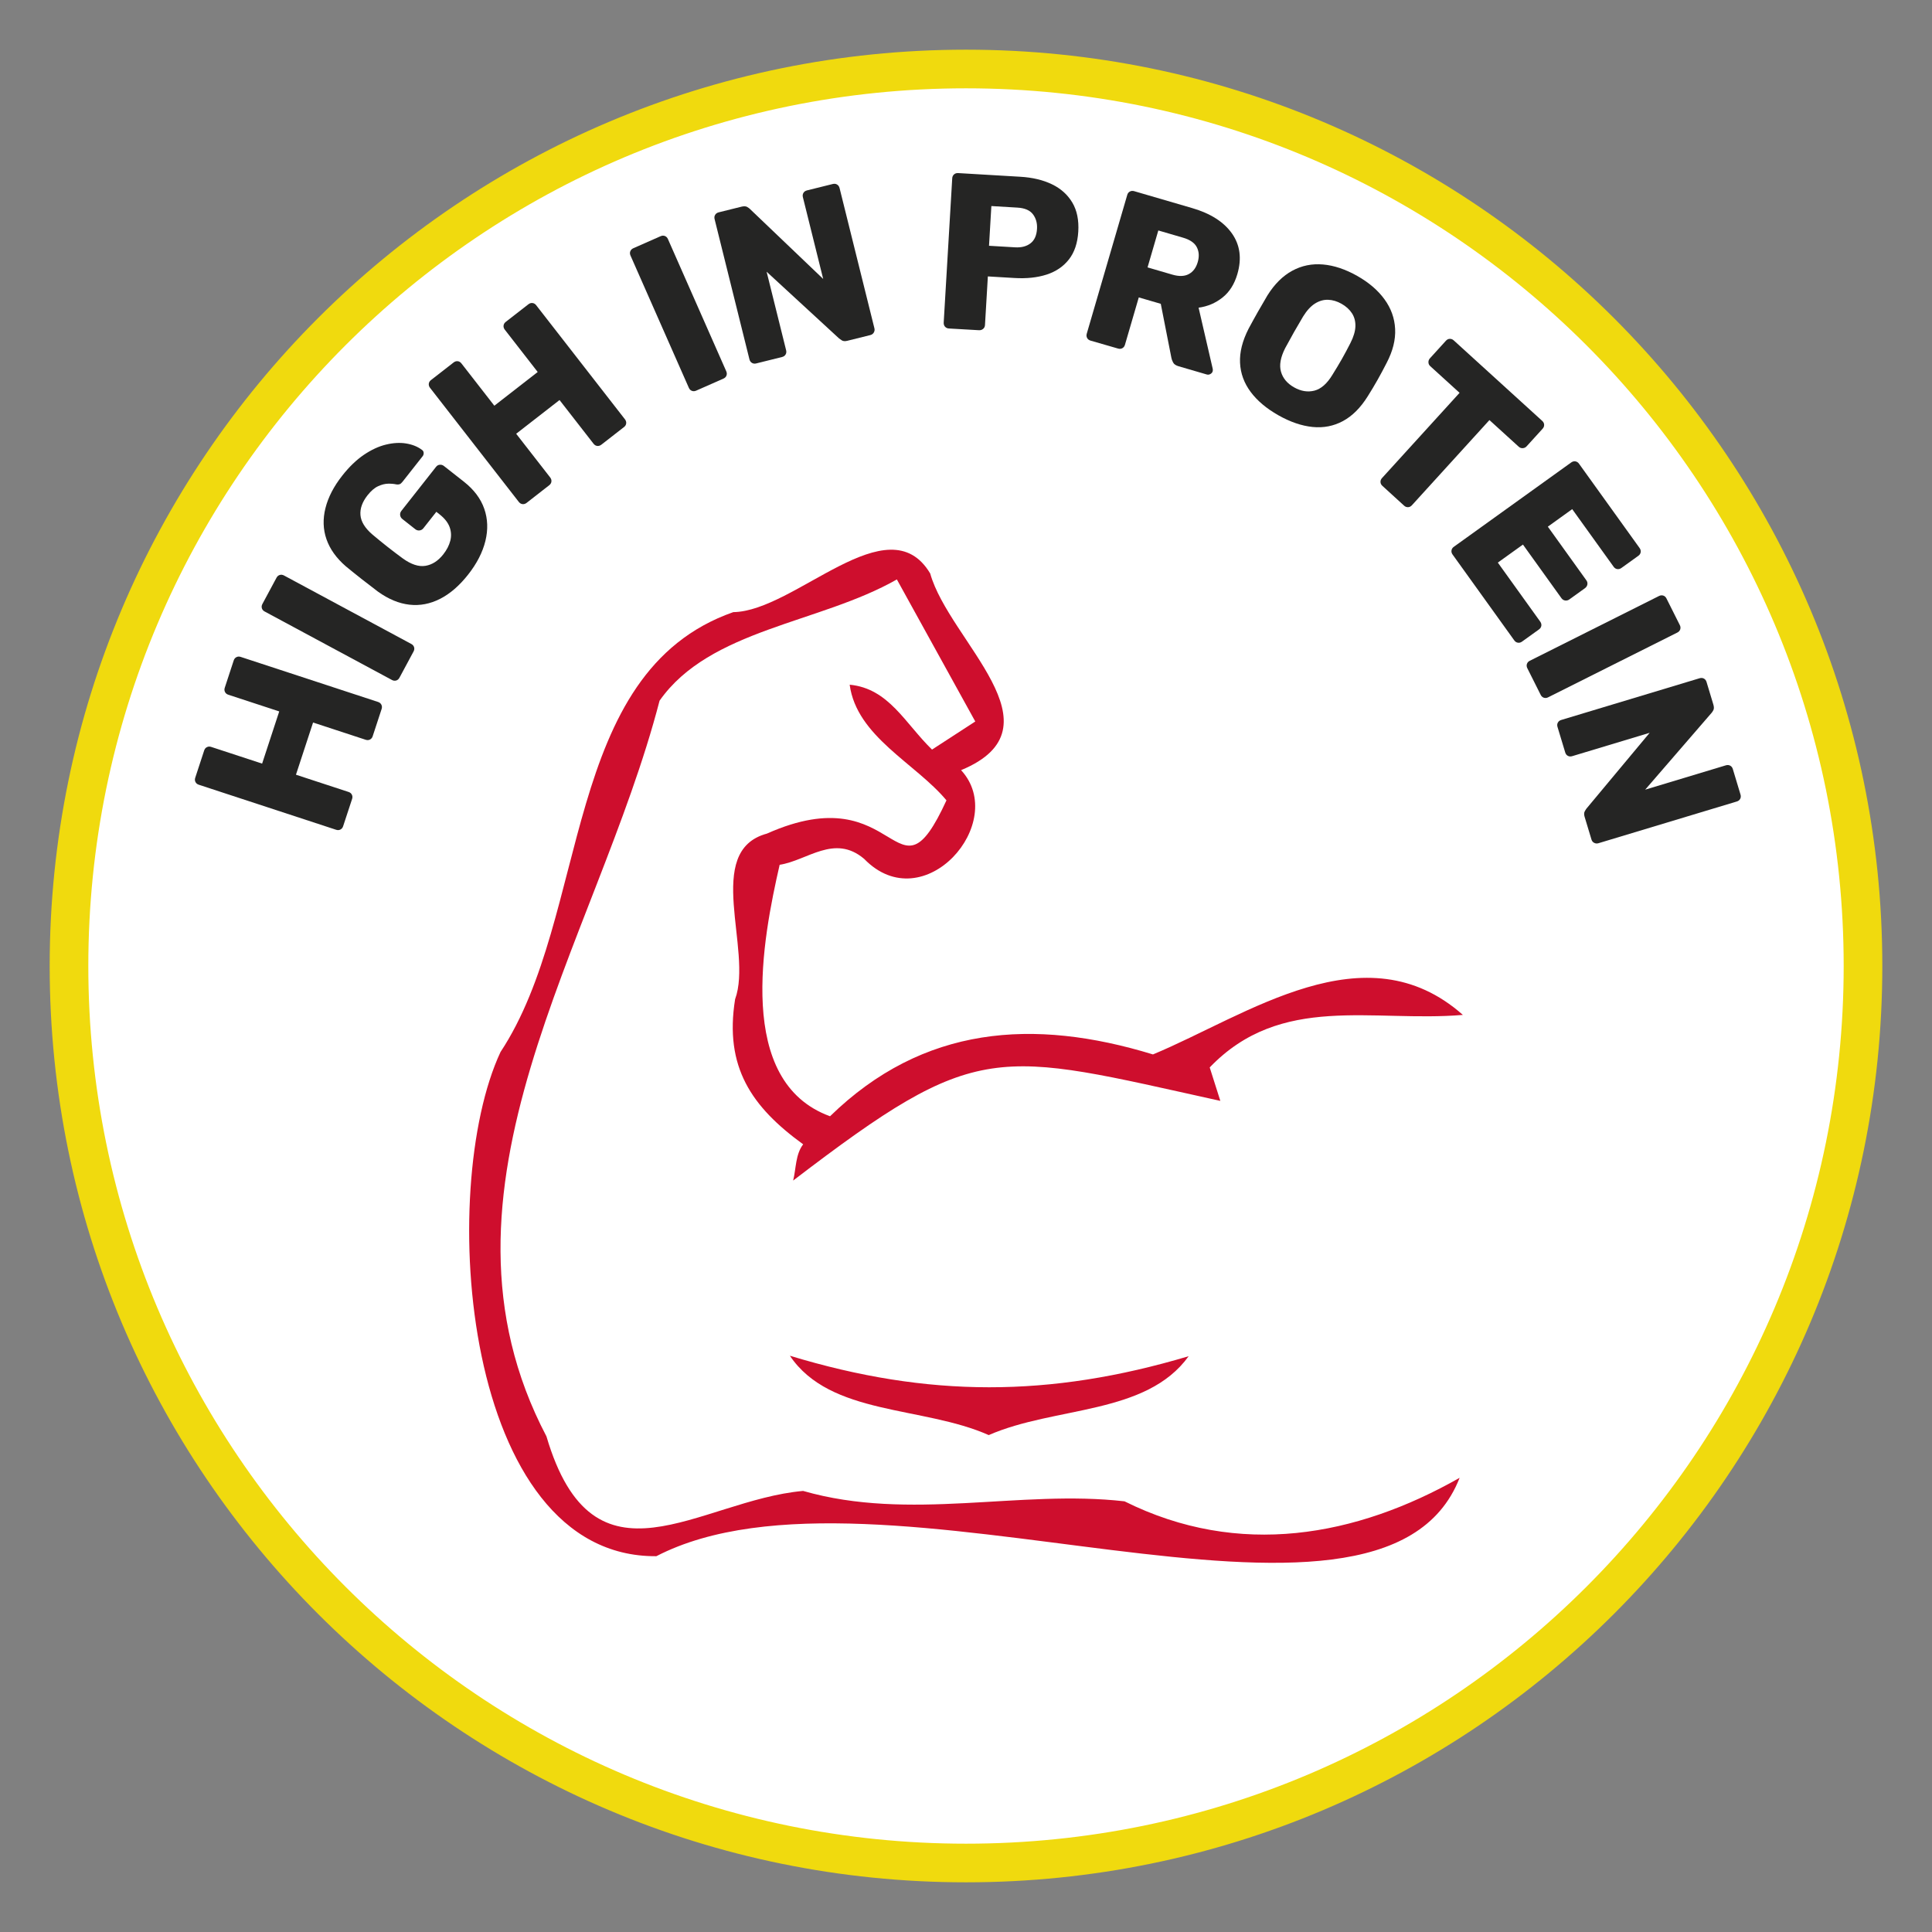
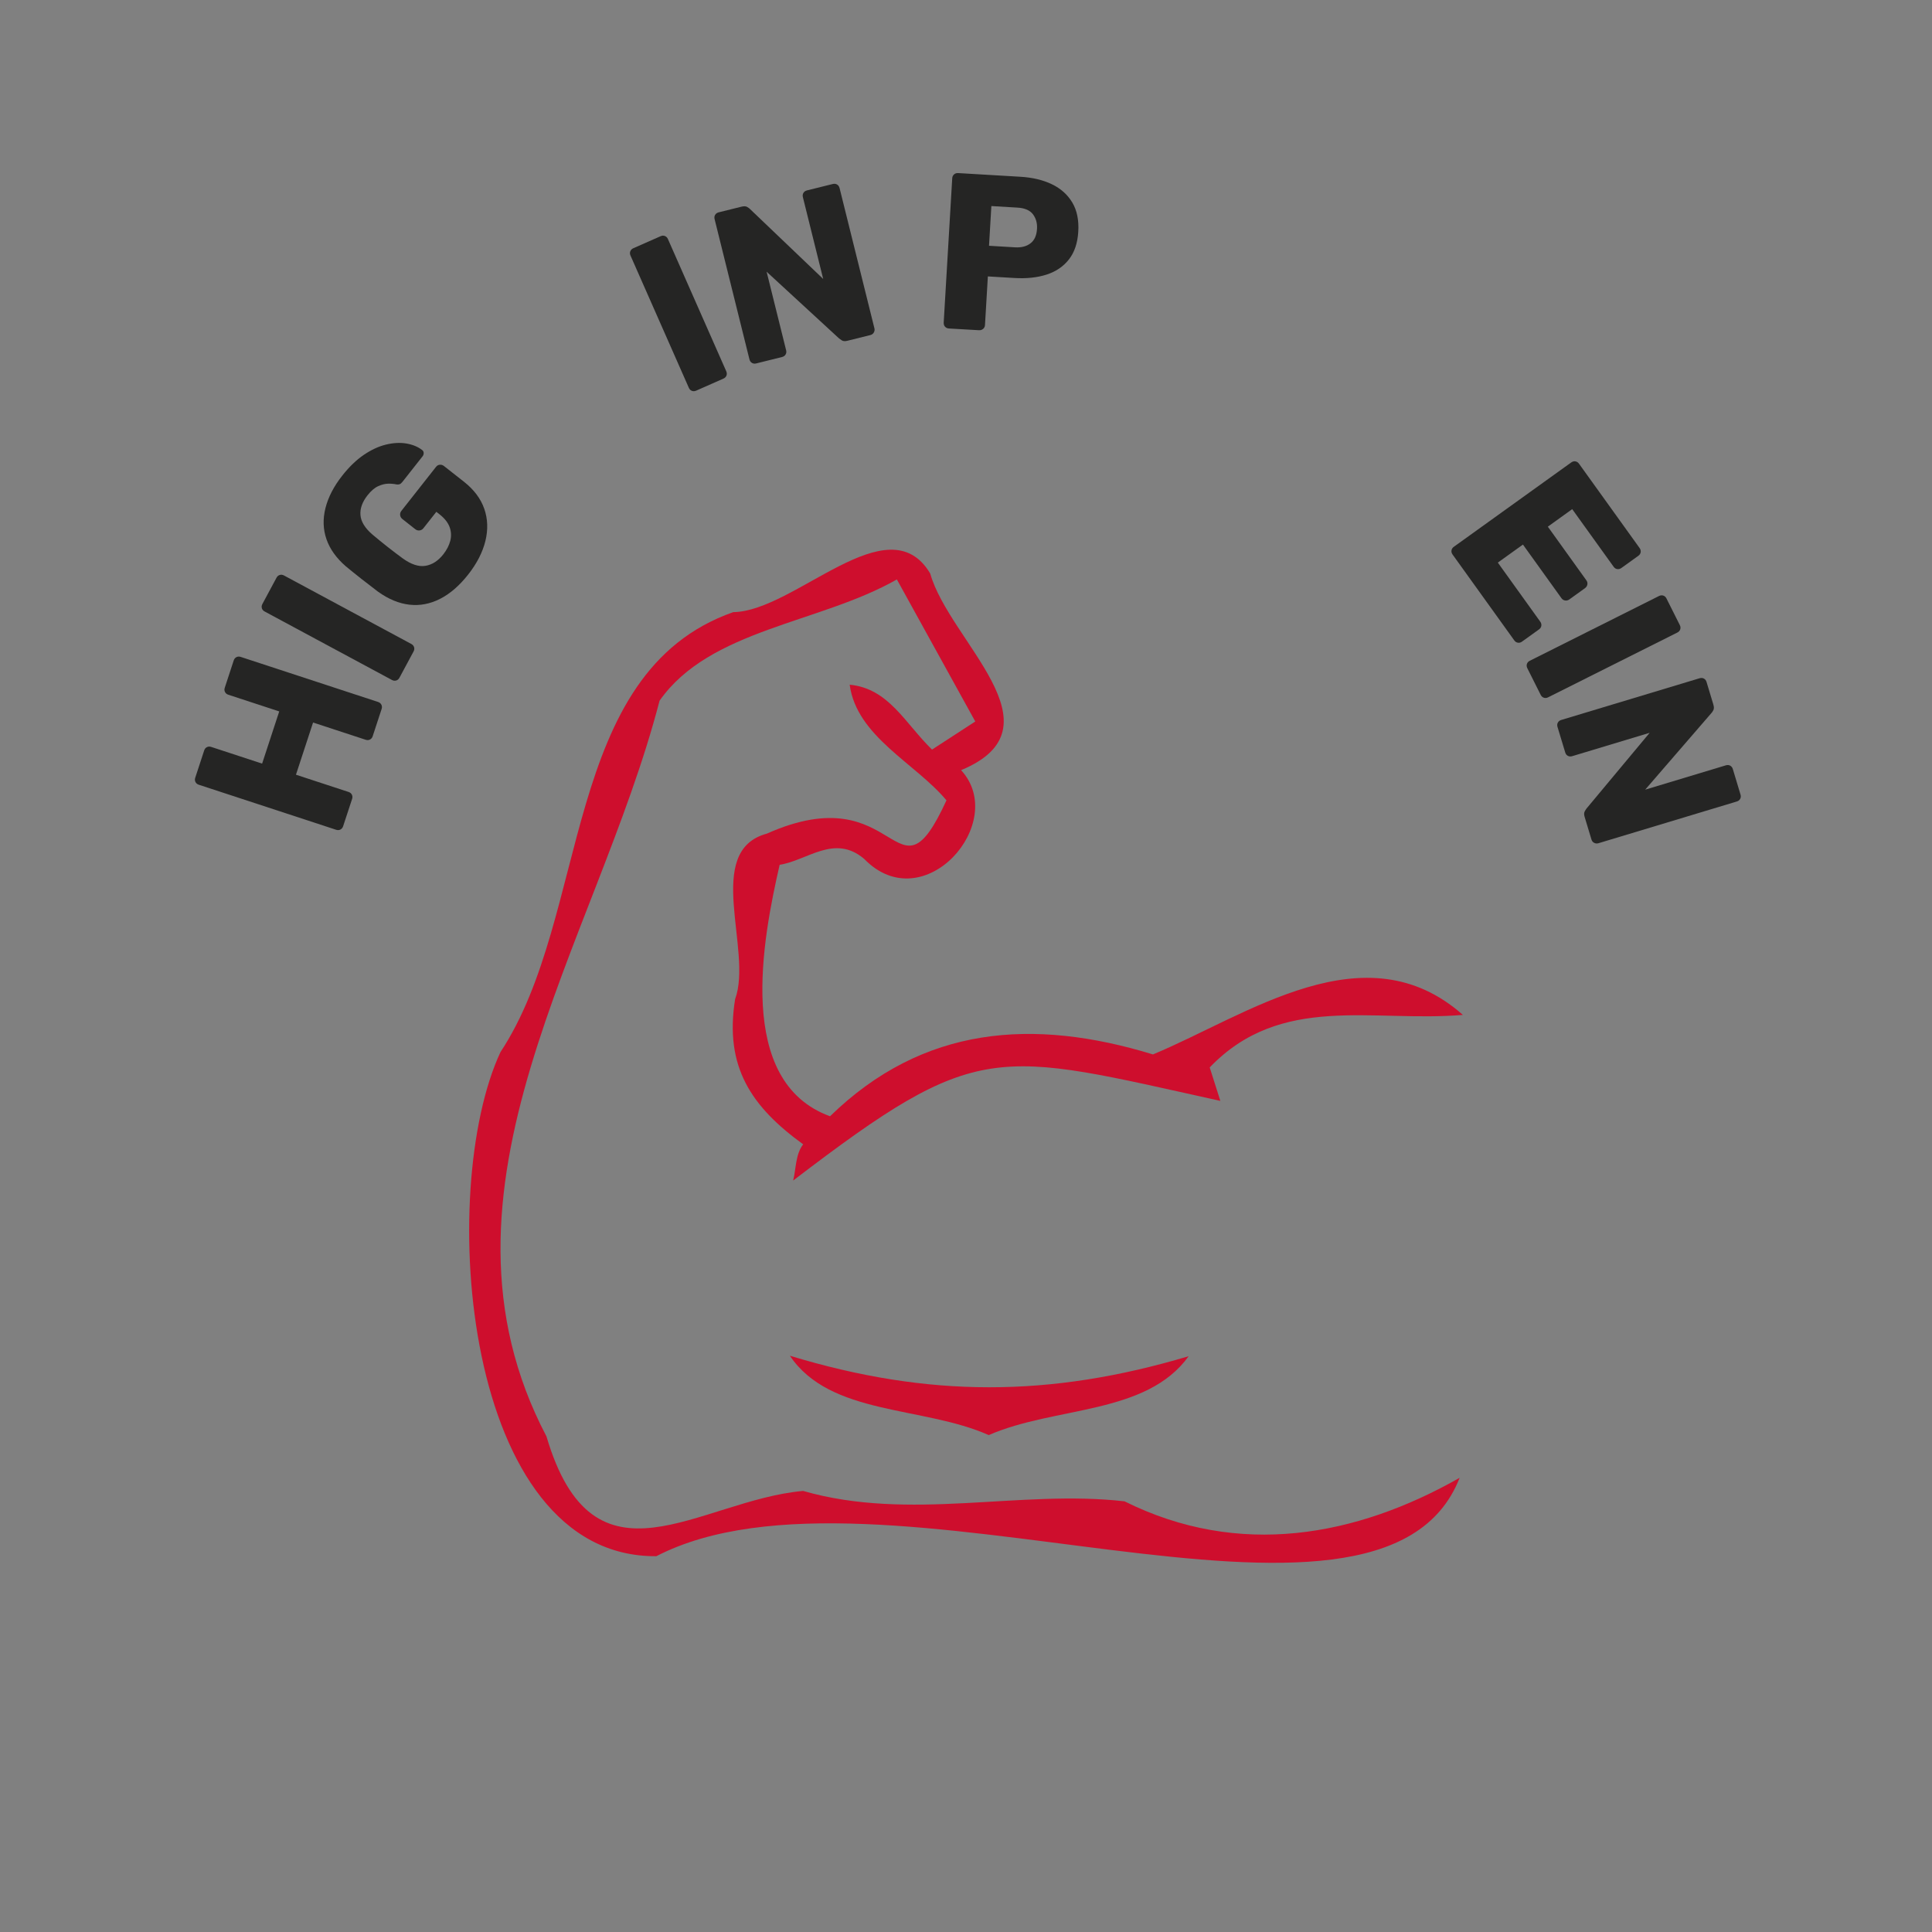
<svg xmlns="http://www.w3.org/2000/svg" id="Layer_1" x="0px" y="0px" viewBox="0 0 700 700" style="enable-background:new 0 0 700 700;" xml:space="preserve">
  <rect x="0" y="0" width="700" height="700" fill="#808080" stroke="none" />
  <style type="text/css">	.st0{fill:#F0DA0E;}	.st1{fill:#FFFFFF;stroke:#F0DA0E;stroke-width:14;stroke-linecap:round;stroke-linejoin:round;stroke-miterlimit:22.926;}	.st2{fill:#252524;}	.st3{fill:none;stroke:#D93932;stroke-width:14;stroke-linecap:round;stroke-linejoin:round;stroke-miterlimit:22.926;}	.st4{fill:none;stroke:#F0DA0E;stroke-width:14;stroke-linecap:round;stroke-linejoin:round;stroke-miterlimit:22.926;}	.st5{fill:none;stroke:#0976BC;stroke-width:14;stroke-linecap:round;stroke-linejoin:round;stroke-miterlimit:22.926;}			.st6{fill-rule:evenodd;clip-rule:evenodd;fill:none;stroke:#0976BC;stroke-width:14;stroke-linecap:round;stroke-linejoin:round;stroke-miterlimit:22.926;}	.st7{fill:none;stroke:#FFFFFF;stroke-width:14;stroke-linecap:round;stroke-linejoin:round;stroke-miterlimit:22.926;}	.st8{fill:#CE0E2D;}</style>
-   <path class="st1" d="M350,25c179.49,0,325,145.51,325,325c0,179.49-145.51,325-325,325C170.51,675,25,529.49,25,350 C25,170.51,170.51,25,350,25L350,25z" />
  <g>
    <g>
      <path class="st2" d="M124.32,299.36c-0.18,0.56-0.51,0.96-0.99,1.2c-0.47,0.24-0.99,0.27-1.55,0.08l-49.76-16.32   c-0.56-0.18-0.96-0.51-1.2-0.99c-0.24-0.47-0.27-0.99-0.08-1.55l3.24-9.88c0.18-0.56,0.51-0.96,0.99-1.2   c0.47-0.24,0.99-0.27,1.55-0.08l18.45,6.05l6.2-18.91l-18.45-6.05c-0.56-0.18-0.96-0.51-1.2-0.99c-0.24-0.47-0.27-0.99-0.08-1.55   l3.24-9.88c0.18-0.56,0.51-0.96,0.99-1.2c0.47-0.24,0.99-0.27,1.55-0.08l49.76,16.32c0.56,0.19,0.96,0.52,1.2,0.99   c0.24,0.47,0.27,0.99,0.09,1.55l-3.24,9.88c-0.18,0.56-0.51,0.96-0.99,1.2c-0.47,0.24-0.99,0.27-1.55,0.08l-19.06-6.25l-6.2,18.91   l19.06,6.25c0.56,0.18,0.96,0.51,1.2,0.99c0.24,0.48,0.27,0.99,0.08,1.55L124.32,299.36z" />
      <path class="st2" d="M144.73,245.55c-0.28,0.52-0.67,0.86-1.18,1.01c-0.51,0.15-1.02,0.09-1.54-0.19l-46.12-24.81   c-0.52-0.28-0.86-0.67-1.01-1.18c-0.15-0.51-0.09-1.02,0.19-1.54l5.11-9.51c0.28-0.52,0.67-0.86,1.18-1.01   c0.51-0.15,1.03-0.09,1.54,0.19l46.12,24.81c0.52,0.28,0.86,0.68,1.01,1.18s0.09,1.02-0.19,1.54L144.73,245.55z" />
      <path class="st2" d="M169.61,208.19c-3.16,4.01-6.54,6.94-10.15,8.78c-3.61,1.84-7.31,2.55-11.11,2.12s-7.6-2-11.41-4.73   c-1.85-1.39-3.79-2.89-5.84-4.5s-3.98-3.17-5.8-4.67c-3.45-2.99-5.79-6.27-7.02-9.84c-1.23-3.56-1.35-7.32-0.36-11.26   c0.99-3.94,3.02-7.88,6.12-11.8c2.49-3.16,5.09-5.66,7.8-7.5c2.71-1.83,5.38-3.07,8-3.7c2.62-0.64,5.05-0.77,7.3-0.41   c2.24,0.37,4.14,1.12,5.69,2.28c0.41,0.26,0.64,0.62,0.67,1.09c0.04,0.48-0.09,0.9-0.39,1.28l-7.28,9.24   c-0.37,0.46-0.71,0.76-1.04,0.87c-0.33,0.12-0.71,0.14-1.14,0.08c-0.87-0.2-1.87-0.29-3.01-0.27c-1.15,0.02-2.36,0.33-3.65,0.92   c-1.29,0.59-2.56,1.69-3.83,3.29c-1.89,2.41-2.75,4.79-2.56,7.16c0.19,2.37,1.62,4.71,4.31,7.03c3.53,2.98,7.2,5.88,11.01,8.67   c3.05,2.2,5.8,3.1,8.24,2.69c2.44-0.4,4.59-1.79,6.45-4.15c1.26-1.6,2.11-3.24,2.54-4.92c0.43-1.67,0.35-3.33-0.24-4.96   c-0.6-1.63-1.8-3.16-3.61-4.59l-1.2-0.95l-4.69,5.95c-0.37,0.47-0.83,0.73-1.4,0.8c-0.57,0.07-1.08-0.08-1.55-0.45l-4.68-3.69   c-0.46-0.37-0.73-0.83-0.8-1.4c-0.07-0.57,0.08-1.08,0.45-1.55l12.56-15.95c0.37-0.46,0.82-0.72,1.37-0.76   c0.55-0.05,1.06,0.11,1.52,0.48l7.22,5.68c3.63,2.86,6.08,6.12,7.36,9.8c1.28,3.67,1.41,7.56,0.41,11.66   C174.85,200.13,172.77,204.18,169.61,208.19z" />
-       <path class="st2" d="M190.8,182.2c-0.47,0.36-0.96,0.51-1.49,0.45c-0.53-0.06-0.97-0.33-1.34-0.8l-32.16-41.33   c-0.36-0.47-0.51-0.96-0.45-1.49c0.07-0.53,0.33-0.97,0.8-1.33l8.2-6.38c0.47-0.36,0.96-0.51,1.49-0.45   c0.53,0.07,0.97,0.33,1.33,0.8l11.93,15.33l15.71-12.22l-11.92-15.33c-0.36-0.47-0.51-0.96-0.45-1.49   c0.06-0.53,0.33-0.97,0.8-1.34l8.2-6.38c0.47-0.36,0.96-0.51,1.49-0.45c0.53,0.07,0.97,0.33,1.33,0.8l32.16,41.33   c0.36,0.47,0.51,0.96,0.45,1.49c-0.07,0.53-0.33,0.97-0.8,1.33l-8.2,6.38c-0.47,0.36-0.96,0.51-1.49,0.45   c-0.53-0.06-0.97-0.33-1.34-0.8l-12.32-15.83l-15.71,12.22l12.32,15.83c0.36,0.47,0.51,0.96,0.45,1.49   c-0.07,0.53-0.33,0.97-0.8,1.33L190.8,182.2z" />
      <path class="st2" d="M252.23,141.54c-0.54,0.24-1.06,0.26-1.55,0.07c-0.5-0.19-0.86-0.56-1.1-1.1l-21.14-47.92   c-0.24-0.54-0.26-1.06-0.07-1.55c0.19-0.49,0.56-0.86,1.1-1.1l9.88-4.36c0.54-0.24,1.06-0.26,1.55-0.07   c0.5,0.19,0.86,0.56,1.1,1.1l21.14,47.92c0.24,0.54,0.26,1.06,0.07,1.55c-0.19,0.5-0.56,0.86-1.1,1.1L252.23,141.54z" />
      <path class="st2" d="M273.98,131.68c-0.57,0.14-1.09,0.08-1.54-0.2c-0.46-0.27-0.75-0.7-0.9-1.27l-12.63-50.83   c-0.14-0.57-0.08-1.09,0.2-1.54c0.27-0.45,0.7-0.75,1.27-0.9l8.29-2.06c0.89-0.22,1.57-0.18,2.06,0.11   c0.49,0.29,0.81,0.53,0.97,0.71l26.56,25.37l-7.36-29.64c-0.14-0.57-0.08-1.09,0.2-1.54c0.27-0.46,0.7-0.75,1.27-0.9l9.38-2.33   c0.57-0.14,1.09-0.08,1.54,0.2c0.45,0.27,0.75,0.7,0.9,1.27l12.63,50.83c0.13,0.52,0.06,1.02-0.21,1.5   c-0.27,0.48-0.69,0.79-1.26,0.94l-8.37,2.08c-0.83,0.21-1.5,0.15-1.99-0.17c-0.49-0.32-0.81-0.54-0.96-0.67l-26.27-24.19   l7.07,28.46c0.14,0.57,0.08,1.09-0.2,1.54c-0.27,0.46-0.7,0.75-1.27,0.9L273.98,131.68z" />
      <path class="st2" d="M343.82,119.02c-0.59-0.03-1.06-0.25-1.42-0.65c-0.35-0.4-0.51-0.89-0.48-1.48l3.09-52.28   c0.03-0.59,0.25-1.06,0.65-1.42c0.4-0.35,0.89-0.51,1.48-0.48l22.52,1.33c4.45,0.26,8.28,1.18,11.5,2.74   c3.22,1.56,5.67,3.77,7.36,6.61s2.41,6.36,2.16,10.54c-0.25,4.13-1.37,7.48-3.38,10.05c-2.01,2.57-4.7,4.4-8.07,5.5   c-3.38,1.09-7.29,1.51-11.74,1.24l-9.57-0.57l-1.04,17.61c-0.03,0.59-0.26,1.06-0.69,1.41c-0.43,0.35-0.93,0.51-1.52,0.47   L343.82,119.02z M358.34,89.05l9.41,0.56c2.3,0.14,4.18-0.34,5.61-1.44c1.44-1.1,2.23-2.85,2.37-5.27   c0.12-2.04-0.37-3.79-1.46-5.25c-1.1-1.46-2.99-2.28-5.67-2.43l-9.41-0.56L358.34,89.05z" />
-       <path class="st2" d="M395.12,123.41c-0.57-0.17-0.98-0.48-1.23-0.95c-0.26-0.46-0.3-0.98-0.14-1.55l14.67-50.28   c0.16-0.57,0.48-0.98,0.95-1.23c0.47-0.26,0.98-0.3,1.55-0.14l21.04,6.14c6.65,1.94,11.45,5.01,14.4,9.19   c2.95,4.19,3.6,9.09,1.96,14.71c-1.07,3.66-2.86,6.5-5.38,8.5c-2.52,2.01-5.41,3.24-8.67,3.68l5.12,22.14   c0.06,0.35,0.06,0.66-0.02,0.92c-0.12,0.41-0.4,0.74-0.83,0.98c-0.43,0.24-0.88,0.29-1.35,0.15l-10.21-2.98   c-0.98-0.29-1.63-0.74-1.95-1.37c-0.32-0.62-0.53-1.17-0.61-1.65l-3.85-19.59l-7.97-2.32l-5.01,17.17   c-0.17,0.57-0.48,0.98-0.95,1.23c-0.47,0.26-0.98,0.3-1.55,0.13L395.12,123.41z M415.78,96.88l8.97,2.62   c2.42,0.71,4.41,0.65,5.97-0.19c1.56-0.83,2.64-2.28,3.24-4.34c0.59-2.01,0.48-3.8-0.32-5.38c-0.8-1.58-2.46-2.73-4.99-3.47   l-8.97-2.62L415.78,96.88z" />
-       <path class="st2" d="M463.16,150.45c-4.3-2.44-7.64-5.25-10.03-8.46c-2.38-3.2-3.67-6.72-3.84-10.55   c-0.18-3.83,0.85-7.93,3.07-12.29c1.09-2.04,2.21-4.06,3.34-6.07c1.14-2.01,2.31-4.03,3.52-6.06c2.57-4.1,5.57-7.08,9-8.93   c3.43-1.86,7.14-2.61,11.14-2.26c4,0.35,8.12,1.73,12.38,4.14c4.21,2.38,7.5,5.2,9.88,8.47c2.38,3.26,3.67,6.85,3.86,10.75   c0.2,3.91-0.83,8-3.07,12.29c-1.07,2.11-2.18,4.17-3.31,6.18c-1.14,2.01-2.32,3.99-3.56,5.95c-2.6,4.15-5.58,7.13-8.96,8.95   c-3.38,1.82-7.05,2.54-11.02,2.14C471.6,154.3,467.46,152.88,463.16,150.45z M468.88,140.35c2.48,1.4,4.92,1.8,7.34,1.19   c2.41-0.61,4.59-2.52,6.54-5.74c1.26-2,2.4-3.92,3.44-5.74c1.03-1.82,2.06-3.74,3.08-5.76c1.15-2.25,1.75-4.27,1.81-6.06   c0.05-1.79-0.36-3.37-1.25-4.74c-0.89-1.37-2.16-2.52-3.79-3.44c-1.59-0.9-3.2-1.38-4.83-1.44c-1.63-0.06-3.21,0.39-4.74,1.34   c-1.53,0.96-2.96,2.5-4.3,4.65c-1.16,1.94-2.25,3.82-3.29,5.64c-1.03,1.82-2.11,3.78-3.23,5.86c-1.71,3.35-2.22,6.21-1.53,8.58   C464.81,137.07,466.4,138.95,468.88,140.35z" />
-       <path class="st2" d="M500.87,176.04c-0.44-0.4-0.67-0.86-0.69-1.39c-0.03-0.53,0.16-1.01,0.56-1.45l28.09-30.87l-10.61-9.65   c-0.44-0.4-0.66-0.87-0.67-1.42c-0.01-0.55,0.17-1.02,0.53-1.42l5.8-6.38c0.4-0.44,0.86-0.67,1.39-0.69   c0.53-0.02,1.01,0.16,1.45,0.56l32.06,29.17c0.44,0.4,0.67,0.86,0.69,1.39s-0.16,1.02-0.56,1.45l-5.8,6.38   c-0.36,0.4-0.82,0.62-1.37,0.66c-0.55,0.04-1.04-0.13-1.48-0.53l-10.61-9.65l-28.09,30.87c-0.4,0.44-0.86,0.67-1.39,0.69   c-0.53,0.03-1.02-0.16-1.45-0.56L500.87,176.04z" />
      <path class="st2" d="M526.3,200.92c-0.35-0.48-0.48-0.98-0.39-1.51c0.08-0.53,0.37-0.96,0.85-1.3l42.53-30.56   c0.48-0.34,0.98-0.47,1.51-0.39c0.52,0.09,0.96,0.37,1.3,0.85l21.96,30.56c0.34,0.48,0.47,0.98,0.39,1.51   c-0.09,0.52-0.37,0.96-0.85,1.3l-6.15,4.42c-0.48,0.34-0.98,0.47-1.51,0.39c-0.53-0.09-0.96-0.37-1.3-0.85l-15-20.87l-8.83,6.35   l13.96,19.44c0.34,0.48,0.46,0.99,0.36,1.53c-0.11,0.54-0.4,0.98-0.88,1.33l-5.69,4.09c-0.44,0.31-0.93,0.43-1.47,0.36   c-0.55-0.07-0.99-0.35-1.34-0.82l-13.96-19.44l-9.1,6.53l15.37,21.4c0.34,0.48,0.47,0.98,0.39,1.51c-0.09,0.52-0.37,0.96-0.85,1.3   l-6.15,4.42c-0.48,0.35-0.98,0.47-1.51,0.39c-0.53-0.09-0.96-0.37-1.3-0.85L526.3,200.92z" />
      <path class="st2" d="M553.38,242.11c-0.27-0.53-0.31-1.04-0.15-1.55c0.17-0.5,0.51-0.89,1.04-1.15l46.82-23.47   c0.53-0.26,1.04-0.31,1.55-0.15c0.5,0.17,0.89,0.51,1.15,1.04l4.84,9.65c0.27,0.53,0.31,1.04,0.15,1.55   c-0.17,0.5-0.52,0.89-1.04,1.15l-46.82,23.47c-0.53,0.27-1.05,0.31-1.55,0.15c-0.5-0.17-0.89-0.52-1.15-1.04L553.38,242.11z" />
      <path class="st2" d="M564.31,263.37c-0.17-0.57-0.13-1.08,0.12-1.55c0.25-0.47,0.66-0.79,1.23-0.96l50.14-15.12   c0.57-0.17,1.08-0.13,1.55,0.12c0.47,0.25,0.79,0.66,0.96,1.23l2.47,8.18c0.26,0.87,0.26,1.56-0.01,2.06   c-0.27,0.5-0.49,0.83-0.67,1l-24.02,27.78l29.24-8.82c0.57-0.17,1.08-0.13,1.55,0.12c0.47,0.25,0.79,0.66,0.96,1.22l2.79,9.26   c0.17,0.56,0.13,1.08-0.12,1.55c-0.25,0.47-0.66,0.79-1.23,0.96l-50.14,15.12c-0.51,0.16-1.02,0.11-1.51-0.13   c-0.49-0.24-0.83-0.65-1-1.21l-2.49-8.25c-0.25-0.82-0.22-1.49,0.07-2c0.3-0.51,0.5-0.84,0.63-0.99l22.87-27.43l-28.08,8.47   c-0.57,0.17-1.08,0.13-1.55-0.12c-0.47-0.25-0.79-0.66-0.96-1.23L564.31,263.37z" />
    </g>
  </g>
  <g>
    <path class="st8" d="M348.22,279.04c17.39,18.89-13.5,54.43-35.13,32.14c-10.78-9.12-20.57,0.61-30.61,2.15  c-6.14,26.85-16.21,78.59,18.26,91.11c33.74-32.89,73.71-35.65,117-22.4c34.25-14.25,76.91-45.66,112.29-14.32  c-32.76,2.76-65.87-7.92-91.73,19.03c1.51,4.77,2.67,8.45,3.85,12.12c-82.05-18.09-87.28-22.74-154.78,28.87  c1.1-4.38,0.81-9.46,3.63-13.13c-18.69-13.57-28.59-27.97-24.66-52.57c6.53-17.84-11.7-53.73,11.53-60.01  c48.36-21.56,46.44,28.46,65.05-12.05c-11.21-13.45-32.53-23.08-35.07-41.9c14.18,1.36,20.02,13.96,29.84,23.51  c5.73-3.72,10.33-6.71,15.67-10.18c-9.63-17.44-18.92-34.29-28.41-51.47c-27.99,15.97-67.79,17.99-85.98,43.94  C216.06,342.1,151,430.94,197.99,520.43c17.2,58.31,55.16,23.15,92.99,19.76c38.81,11.15,78.37-0.59,116.46,3.77  c41.48,20.66,83.93,12.77,121.41-8.52c-28.72,73.5-210.6-13.2-291.04,28.4c-70.33,0.54-79.69-133.02-56.46-182.68  c32.72-49.52,21.76-137.43,84.33-159.37c22.41-0.32,56.11-39.49,71.35-14.01C343.91,232.31,385.79,263.48,348.22,279.04" />
    <path class="st8" d="M358.24,519.96c-23.85-10.61-57.42-6.98-72.05-28.75c50.14,15.24,94.19,15.17,144.48,0.17  C415.29,512.74,382.27,509.45,358.24,519.96" />
  </g>
</svg>